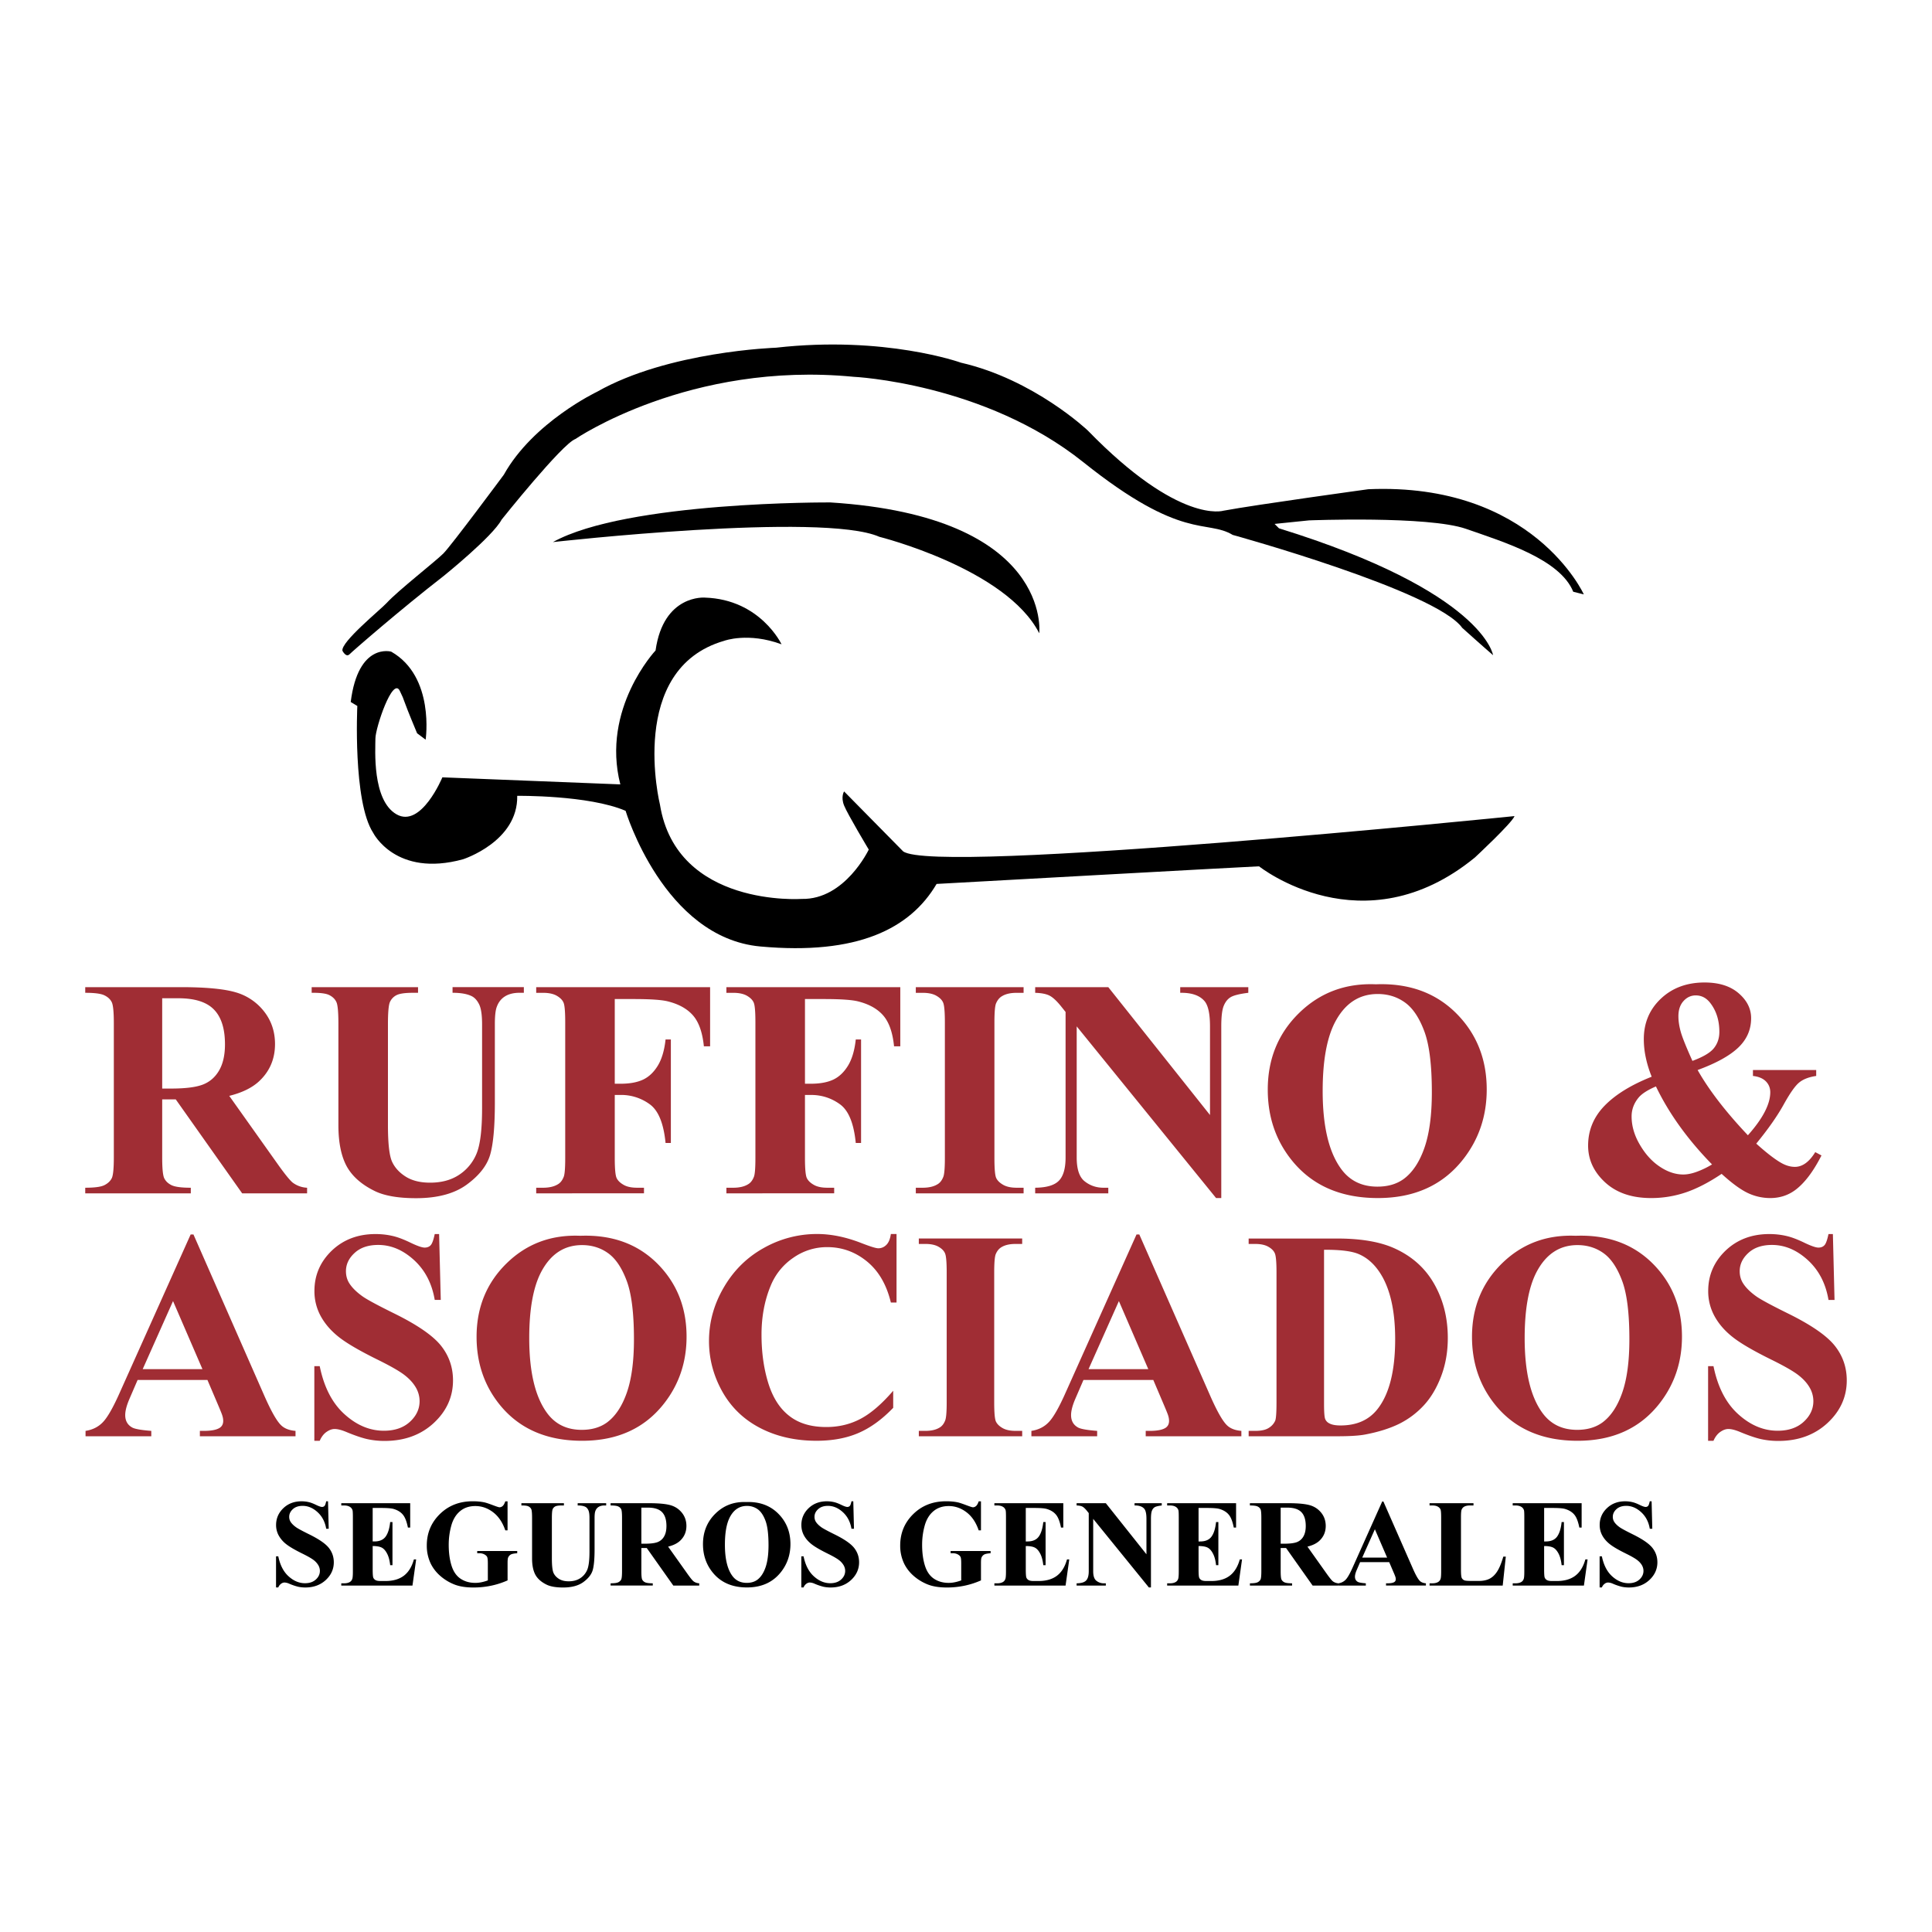
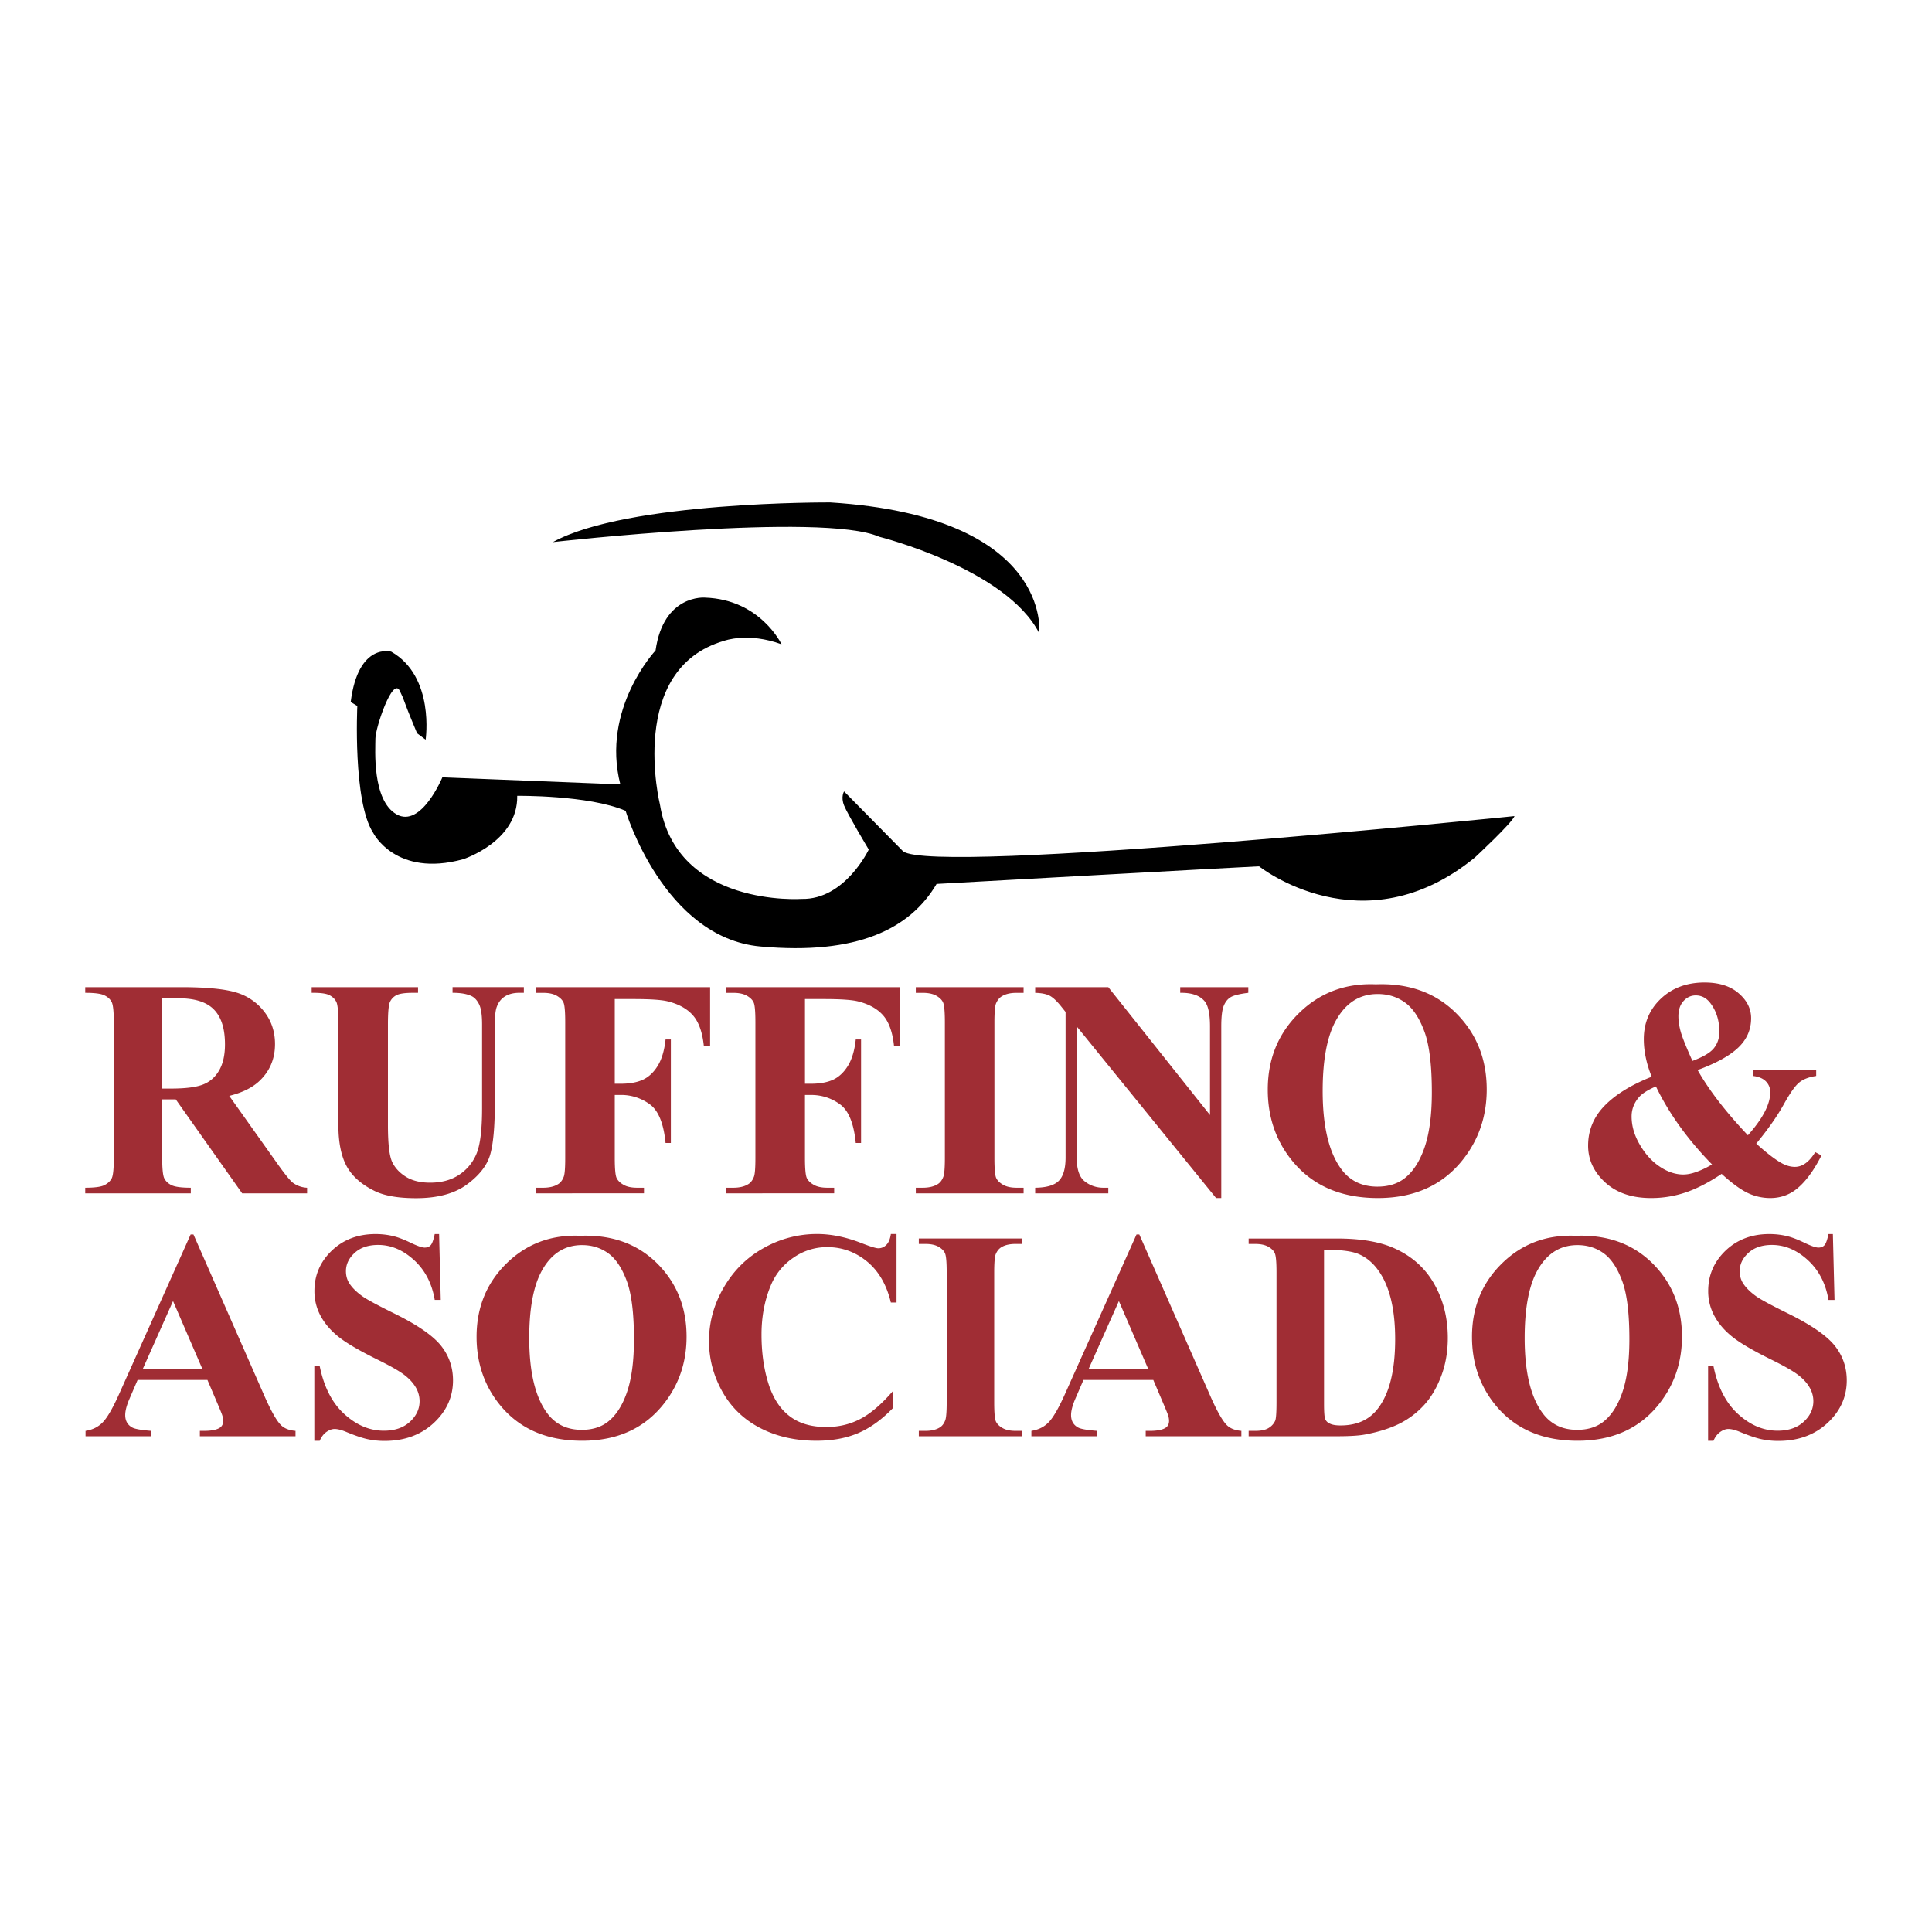
<svg xmlns="http://www.w3.org/2000/svg" width="2500" height="2500" viewBox="0 0 192.756 192.756">
  <g fill-rule="evenodd" clip-rule="evenodd">
-     <path fill="#fff" d="M0 0h192.756v192.756H0V0z" />
    <path d="M55.164 54.084s26.897-3.033 32.567-.528c0 0 12.658 3.165 15.955 9.625 0 0 1.361-11.646-20.833-13.053 0 0-20.305-.132-27.689 3.956zM41.612 73.157l.854.64s.938-6.291-3.434-8.78c0 0-3.293-.959-4.041 5.021l.659.396s-.461 9.526 1.582 12.658c0 0 2.242 4.483 8.966 2.637 0 0 5.494-1.758 5.405-6.329 0 0 7.12-.088 10.812 1.495 0 0 3.806 12.66 13.449 13.536 9.669.879 14.942-1.758 17.58-6.241 0 0 31.731-1.758 32.171-1.758 0 0 10.371 8.262 21.535-.879 0 0 3.691-3.428 3.955-4.131 0 0-57.837 5.89-61.001 3.516l-5.889-5.977s-.352.528 0 1.406c.352.879 2.461 4.395 2.461 4.395s-2.374 5.011-6.68 4.923c0 0-12.482.879-14.152-9.406 0 0-3.34-13.537 6.417-16.349 0 0 2.373-.879 5.713.352 0 0-2.109-4.483-7.647-4.659 0 0-4.131-.352-4.922 5.274 0 0-5.45 5.802-3.516 13.361l-17.755-.704s-2.109 5.099-4.571 3.692-2.109-6.505-2.109-7.56 1.726-6.223 2.431-4.763c.668 1.387-.05-.024 1.727 4.234z" />
-     <path d="M34.167 64.928s.352.703.704.351c.351-.351 5.098-4.482 9.405-7.822 0 0 4.889-3.94 5.768-5.61 0 0 6.028-7.554 7.362-8.047 0 0 11.394-7.791 27.744-6.208 0 0 13.036.602 22.942 8.526 9.889 7.911 12.262 5.669 14.898 7.251 0 0 20.26 5.582 22.898 9.273 0 0 2.152 1.934 3.076 2.725 0 0-.924-6.328-21.359-12.657l-.439-.439 3.428-.352s11.898-.472 15.678.847c3.779 1.318 9.373 3.021 10.691 6.273l1.055.264s-5.064-11.196-21.502-10.493c0 0-11.107 1.527-14.449 2.143 0 0-4.395 1.406-13.535-7.999 0 0-5.363-5.098-12.658-6.769 0 0-7.56-2.725-18.459-1.494 0 0-10.724.352-17.844 4.395 0 0-6.373 3.023-9.305 8.28 0 0-5.24 7.066-6.032 7.857-.791.791-4.552 3.728-5.644 4.924-.619.678-4.598 3.902-4.423 4.781z" />
-     <path d="M16.182 109.683v5.768c0 1.113.067 1.812.202 2.097.14.29.378.523.72.693.347.172.989.26 1.932.26v.559H8.504v-.56c.953 0 1.595-.088 1.936-.27.337-.176.575-.404.715-.688.135-.285.202-.979.202-2.092v-13.348c0-1.113-.067-1.812-.202-2.103-.14-.29-.378-.518-.725-.688-.342-.176-.984-.259-1.926-.259v-.564h9.558c2.49 0 4.307.176 5.462.518a5.509 5.509 0 0 1 2.822 1.906c.725.921 1.092 2.009 1.092 3.251 0 1.517-.549 2.77-1.641 3.764-.699.627-1.672 1.098-2.925 1.408l4.945 6.964c.647.901 1.108 1.461 1.377 1.684a2.59 2.59 0 0 0 1.445.518v.559h-6.478l-6.627-9.376h-1.352v-.001zm0-10.086v9.009h.865c1.403 0 2.454-.124 3.153-.383.699-.26 1.248-.726 1.646-1.398.398-.673.6-1.548.6-2.63 0-1.569-.367-2.724-1.103-3.475-.73-.75-1.911-1.123-3.542-1.123h-1.619zm14.912-1.109h10.614v.564h-.528c-.797 0-1.346.083-1.646.248a1.41 1.41 0 0 0-.637.689c-.125.295-.192 1.03-.192 2.2v10.07c0 1.843.14 3.06.419 3.661.28.595.736 1.087 1.373 1.485.637.394 1.439.59 2.413.59 1.113 0 2.061-.248 2.842-.75a4.596 4.596 0 0 0 1.761-2.071c.388-.88.584-2.413.584-4.598v-8.388c0-.922-.098-1.579-.289-1.973-.192-.394-.436-.668-.726-.818-.455-.232-1.098-.347-1.931-.347v-.564h7.114v.564h-.425c-.575 0-1.056.114-1.439.347-.383.233-.663.58-.833 1.046-.129.326-.196.906-.196 1.745V110c0 2.418-.161 4.163-.477 5.235-.321 1.071-1.098 2.056-2.33 2.956-1.232.9-2.92 1.352-5.053 1.352-1.776 0-3.153-.238-4.126-.715-1.32-.647-2.257-1.476-2.806-2.485-.543-1.015-.818-2.371-.818-4.085v-10.07c0-1.181-.062-1.916-.197-2.206-.13-.289-.358-.518-.684-.688-.321-.176-.917-.253-1.786-.243v-.563h-.001zm30.241 1.186v8.45h.596c.906 0 1.651-.14 2.226-.409.58-.274 1.067-.735 1.465-1.382.398-.647.663-1.522.782-2.626h.528v10.33h-.528c-.192-1.952-.715-3.236-1.569-3.857a4.82 4.82 0 0 0-2.904-.938h-.596v6.296c0 1.051.062 1.709.176 1.973.119.265.347.492.684.688.336.202.797.301 1.372.301h.684v.559H53.497v-.559h.684c.596 0 1.077-.109 1.439-.321.264-.14.466-.383.606-.729.114-.238.166-.876.166-1.911V102.01c0-1.051-.052-1.708-.166-1.973-.109-.264-.336-.491-.673-.688-.342-.196-.797-.295-1.372-.295h-.684v-.564h17.35v5.902h-.621c-.14-1.388-.502-2.412-1.082-3.08-.585-.668-1.424-1.135-2.527-1.408-.605-.15-1.729-.229-3.365-.229h-1.917v-.001zm18.977 0v8.45h.595c.906 0 1.652-.14 2.227-.409.58-.274 1.066-.735 1.465-1.382.398-.647.663-1.522.782-2.626h.528v10.33h-.529c-.191-1.952-.715-3.236-1.569-3.857s-1.823-.938-2.905-.938h-.595v6.296c0 1.051.062 1.709.176 1.973.119.265.347.492.684.688.336.202.797.301 1.372.301h.683v.559H72.473v-.559h.683c.596 0 1.077-.109 1.439-.321.265-.14.466-.383.606-.729.114-.238.166-.876.166-1.911V102.01c0-1.051-.052-1.708-.166-1.973-.109-.264-.336-.491-.673-.688-.342-.196-.797-.295-1.373-.295h-.683v-.564h17.35v5.902H89.2c-.139-1.388-.502-2.412-1.082-3.08-.585-.668-1.424-1.135-2.526-1.408-.606-.15-1.729-.229-3.366-.229h-1.914v-.001zm21.813 18.826v.559H91.371v-.559h.684c.595 0 1.077-.109 1.439-.321.264-.14.466-.383.605-.729.114-.238.171-.876.171-1.911V102.01c0-1.051-.057-1.708-.171-1.973-.108-.264-.331-.491-.673-.688-.336-.196-.797-.295-1.372-.295h-.684v-.564h10.754v.564h-.684c-.596 0-1.078.104-1.439.316-.264.145-.471.383-.621.729-.109.243-.166.88-.166 1.91v13.529c0 1.051.057 1.709.17 1.973.119.265.348.492.684.688.342.202.799.301 1.373.301h.684zm8.449-20.012l10.148 12.758v-8.844c0-1.232-.176-2.065-.529-2.5-.486-.586-1.299-.87-2.443-.85v-.564h6.793v.564c-.869.108-1.449.254-1.75.43s-.533.466-.699.865c-.166.398-.248 1.087-.248 2.055v17.128h-.518l-13.906-17.128v13.079c0 1.181.268 1.978.812 2.392.537.42 1.16.627 1.854.627h.486v.559h-7.295v-.559c1.133-.011 1.92-.244 2.365-.699s.668-1.228.668-2.319v-14.519l-.439-.549c-.436-.543-.818-.9-1.154-1.076-.332-.171-.812-.265-1.439-.285v-.564h7.294v-.001zm26.696-.285c3.277-.124 5.939.834 7.988 2.863 2.047 2.035 3.072 4.578 3.072 7.632 0 2.61-.762 4.903-2.289 6.887-2.025 2.63-4.883 3.945-8.574 3.945-3.697 0-6.561-1.253-8.584-3.765-1.596-1.982-2.398-4.333-2.398-7.052 0-3.055 1.041-5.603 3.117-7.637 2.082-2.039 4.634-2.997 7.668-2.873zm.187.969c-1.885 0-3.314.963-4.299 2.884-.797 1.574-1.195 3.842-1.195 6.793 0 3.511.615 6.104 1.848 7.782.859 1.175 2.066 1.76 3.615 1.76 1.041 0 1.91-.253 2.609-.756.885-.647 1.578-1.683 2.076-3.106.496-1.419.744-3.272.744-5.556 0-2.723-.252-4.758-.76-6.104-.508-1.351-1.15-2.304-1.938-2.862-.78-.556-1.68-.835-2.7-.835zm37.434 7.585h6.311v.591c-.709.104-1.264.311-1.668.631-.408.316-.932 1.057-1.578 2.222s-1.559 2.465-2.734 3.898c1.035.933 1.875 1.579 2.521 1.941.457.254.9.378 1.336.378.746 0 1.424-.486 2.029-1.47l.621.331c-.828 1.631-1.713 2.791-2.65 3.475-.719.518-1.537.776-2.459.776a5.22 5.22 0 0 1-2.252-.508c-.715-.342-1.58-.974-2.6-1.905-1.268.85-2.453 1.465-3.566 1.844a10.719 10.719 0 0 1-3.475.569c-1.922 0-3.449-.523-4.582-1.563-1.129-1.041-1.699-2.263-1.699-3.671 0-1.518.545-2.838 1.627-3.961 1.082-1.118 2.65-2.092 4.717-2.91-.266-.657-.461-1.3-.592-1.926a8.746 8.746 0 0 1-.195-1.823c0-1.615.564-2.961 1.703-4.038 1.139-1.076 2.594-1.615 4.359-1.615 1.43 0 2.559.352 3.391 1.066.834.715 1.254 1.543 1.254 2.496 0 1.144-.43 2.122-1.285 2.936-.854.812-2.205 1.559-4.053 2.236 1.139 2.015 2.816 4.184 5.016 6.509 1.486-1.668 2.232-3.102 2.232-4.293 0-.424-.145-.786-.439-1.087-.295-.295-.725-.477-1.289-.538v-.591h-.001zm-6.037-.911c1.061-.394 1.775-.812 2.137-1.264.363-.45.549-.994.549-1.631 0-1.134-.299-2.092-.895-2.868-.393-.518-.881-.771-1.461-.771-.471 0-.879.187-1.217.56-.34.372-.512.88-.512 1.517 0 .497.082 1.025.244 1.595.164.563.549 1.516 1.155 2.862zm-3.641 2.547c-.807.348-1.383.71-1.713 1.093-.477.57-.715 1.201-.715 1.9 0 .947.273 1.896.828 2.832.549.942 1.217 1.673 1.994 2.186.775.518 1.557.776 2.334.776.383 0 .818-.083 1.301-.254a8.686 8.686 0 0 0 1.568-.751c-2.439-2.495-4.302-5.089-5.597-7.782zM20.696 137.679h-6.967l-.829 1.922c-.273.641-.407 1.167-.407 1.584 0 .557.224.964.67 1.222.258.159.904.273 1.931.353v.536H8.535v-.536c.705-.109 1.292-.402 1.743-.884.457-.477 1.023-1.47 1.688-2.975l7.056-15.74h.278l7.11 16.178c.681 1.534 1.236 2.498 1.674 2.895.333.303.799.477 1.4.526v.536h-9.543v-.536h.392c.765 0 1.306-.109 1.614-.323.214-.153.323-.377.323-.67 0-.174-.03-.353-.09-.536-.02-.09-.164-.452-.437-1.093l-1.047-2.459zm-.497-1.077l-2.935-6.793-3.028 6.793h5.963zM43.81 123.12l.165 6.574h-.601c-.279-1.648-.968-2.974-2.071-3.981-1.103-1.004-2.289-1.505-3.57-1.505-.988 0-1.773.263-2.349.794-.581.527-.869 1.138-.869 1.828 0 .432.104.824.308 1.161.278.457.73.909 1.351 1.351.457.323 1.509.889 3.158 1.703 2.309 1.138 3.863 2.21 4.668 3.218.799 1.009 1.196 2.16 1.196 3.461 0 1.648-.646 3.069-1.927 4.256-1.286 1.187-2.919 1.782-4.896 1.782a8.042 8.042 0 0 1-1.763-.188c-.551-.129-1.247-.367-2.081-.715-.466-.194-.849-.288-1.146-.288-.253 0-.521.094-.8.288-.283.193-.511.491-.685.889h-.537V136.3h.537c.427 2.096 1.246 3.689 2.468 4.792 1.216 1.103 2.527 1.653 3.932 1.653 1.088 0 1.952-.298 2.597-.889.646-.592.968-1.281.968-2.066a2.71 2.71 0 0 0-.373-1.355c-.249-.432-.621-.849-1.127-1.241-.506-.392-1.396-.903-2.676-1.534-1.792-.884-3.083-1.634-3.868-2.254-.79-.621-1.391-1.316-1.812-2.081a5.154 5.154 0 0 1-.636-2.532c0-1.569.581-2.91 1.733-4.018 1.157-1.102 2.611-1.653 4.364-1.653.641 0 1.261.075 1.862.229.457.119 1.013.333 1.664.65.655.313 1.117.472 1.375.472.253 0 .452-.079.596-.233.149-.153.283-.525.408-1.117h.437v-.003zm14.082.174c3.143-.119 5.695.8 7.662 2.746 1.961 1.951 2.944 4.39 2.944 7.319 0 2.502-.729 4.702-2.195 6.604-1.941 2.522-4.682 3.784-8.223 3.784-3.545 0-6.291-1.202-8.233-3.61-1.529-1.901-2.299-4.156-2.299-6.763 0-2.93.998-5.372 2.989-7.324 1.997-1.956 4.445-2.875 7.355-2.756zm.178.929c-1.808 0-3.178.924-4.122 2.766-.764 1.51-1.146 3.685-1.146 6.515 0 3.367.591 5.854 1.772 7.464.824 1.127 1.981 1.688 3.466 1.688.998 0 1.832-.243 2.503-.725.849-.621 1.514-1.614 1.991-2.979.477-1.36.715-3.138.715-5.327 0-2.612-.243-4.564-.73-5.855-.486-1.295-1.103-2.209-1.857-2.745-.749-.535-1.613-.802-2.592-.802zm31.377-1.103v6.833h-.566c-.427-1.783-1.221-3.148-2.388-4.102-1.162-.948-2.483-1.425-3.958-1.425a5.832 5.832 0 0 0-3.386 1.062 6.177 6.177 0 0 0-2.254 2.781c-.61 1.465-.918 3.094-.918 4.887 0 1.762.223 3.371.67 4.821.447 1.449 1.142 2.547 2.096 3.286.948.745 2.18 1.112 3.694 1.112 1.241 0 2.378-.268 3.411-.813 1.032-.541 2.12-1.476 3.267-2.806v1.703c-1.107 1.151-2.259 1.991-3.456 2.507-1.202.521-2.598.78-4.201.78-2.1 0-3.973-.423-5.606-1.267-1.634-.844-2.895-2.056-3.784-3.635-.884-1.584-1.331-3.267-1.331-5.05 0-1.882.492-3.664 1.48-5.353.983-1.688 2.309-2.999 3.982-3.928a10.77 10.77 0 0 1 5.333-1.396c1.386 0 2.851.298 4.395.899.894.348 1.46.526 1.703.526.308 0 .576-.114.805-.343s.377-.591.447-1.083h.565v.004zm12.537 19.639v.536H91.671v-.536h.655c.571 0 1.033-.104 1.38-.308.253-.135.447-.368.581-.7.109-.229.164-.839.164-1.832v-12.976c0-1.008-.055-1.639-.164-1.892-.104-.253-.318-.472-.646-.66-.323-.188-.765-.283-1.316-.283h-.655v-.541h10.313v.541h-.654c-.572 0-1.033.1-1.381.303-.254.14-.453.368-.596.7-.105.233-.16.845-.16 1.832v12.976c0 1.008.055 1.638.164 1.892.115.253.332.472.656.66.328.193.764.288 1.316.288h.656zm13.08-5.08h-6.967l-.83 1.922c-.273.641-.406 1.167-.406 1.584 0 .557.223.964.67 1.222.258.159.904.273 1.932.353v.536h-6.561v-.536c.707-.109 1.293-.402 1.744-.884.457-.477 1.023-1.47 1.688-2.975l7.057-15.74h.277l7.111 16.178c.68 1.534 1.236 2.498 1.672 2.895.334.303.801.477 1.4.526v.536h-9.543v-.536h.393c.764 0 1.307-.109 1.613-.323.213-.153.322-.377.322-.67 0-.174-.029-.353-.088-.536-.021-.09-.164-.452-.438-1.093l-1.046-2.459zm-.498-1.077l-2.934-6.793-3.029 6.793h5.963zm10.012 6.693v-.536h.654c.572 0 1.014-.09 1.316-.273.307-.179.531-.422.676-.734.088-.204.133-.814.133-1.832v-12.976c0-1.008-.055-1.639-.164-1.892-.104-.253-.316-.472-.645-.66-.322-.188-.766-.283-1.316-.283h-.654v-.541h8.828c2.357 0 4.256.323 5.689.964 1.754.784 3.09 1.971 3.992 3.56.908 1.594 1.361 3.392 1.361 5.397 0 1.391-.225 2.666-.67 3.833-.447 1.172-1.023 2.136-1.729 2.896a8.472 8.472 0 0 1-2.453 1.837c-.928.456-2.061.814-3.396 1.067-.592.114-1.523.174-2.795.174h-8.827v-.001zm7.522-18.606v15.393c0 .814.039 1.312.115 1.495a.824.824 0 0 0 .391.422c.264.149.641.219 1.139.219 1.617 0 2.854-.552 3.709-1.659 1.162-1.494 1.742-3.808 1.742-6.951 0-2.532-.396-4.553-1.191-6.067-.631-1.183-1.439-1.986-2.428-2.413-.702-.305-1.858-.448-3.477-.439zm25.105-1.395c3.143-.119 5.695.8 7.662 2.746 1.961 1.951 2.943 4.39 2.943 7.319 0 2.502-.729 4.702-2.193 6.604-1.941 2.522-4.684 3.784-8.223 3.784-3.547 0-6.293-1.202-8.234-3.61-1.529-1.901-2.299-4.156-2.299-6.763 0-2.93.998-5.372 2.99-7.324 1.997-1.956 4.444-2.875 7.354-2.756zm.178.929c-1.807 0-3.178.924-4.121 2.766-.764 1.51-1.146 3.685-1.146 6.515 0 3.367.592 5.854 1.773 7.464.824 1.127 1.98 1.688 3.465 1.688.998 0 1.832-.243 2.504-.725.848-.621 1.514-1.614 1.99-2.979.477-1.36.715-3.138.715-5.327 0-2.612-.242-4.564-.73-5.855-.486-1.295-1.102-2.209-1.855-2.745-.751-.535-1.617-.802-2.595-.802zm25.484-1.103l.164 6.574h-.602c-.277-1.648-.969-2.974-2.07-3.981-1.104-1.004-2.289-1.505-3.57-1.505-.988 0-1.773.263-2.35.794-.58.527-.869 1.138-.869 1.828 0 .432.105.824.309 1.161.277.457.73.909 1.35 1.351.457.323 1.51.889 3.158 1.703 2.311 1.138 3.863 2.21 4.668 3.218.801 1.009 1.197 2.16 1.197 3.461 0 1.648-.646 3.069-1.928 4.256-1.285 1.187-2.918 1.782-4.895 1.782a8.045 8.045 0 0 1-1.764-.188c-.551-.129-1.246-.367-2.08-.715-.467-.194-.85-.288-1.146-.288-.254 0-.521.094-.799.288-.283.193-.512.491-.686.889h-.537V136.3h.537c.426 2.096 1.246 3.689 2.467 4.792 1.217 1.103 2.527 1.653 3.934 1.653 1.086 0 1.951-.298 2.596-.889.646-.592.969-1.281.969-2.066a2.71 2.71 0 0 0-.373-1.355c-.248-.432-.619-.849-1.127-1.241-.506-.392-1.395-.903-2.676-1.534-1.793-.884-3.084-1.634-3.867-2.254-.791-.621-1.391-1.316-1.812-2.081a5.133 5.133 0 0 1-.637-2.532c0-1.569.582-2.91 1.732-4.018 1.158-1.102 2.613-1.653 4.365-1.653.641 0 1.262.075 1.861.229.457.119 1.014.333 1.664.65.656.313 1.117.472 1.375.472.254 0 .453-.079.596-.233.15-.153.283-.525.408-1.117h.438v-.003z" fill="#a02d34" />
-     <path d="M32.727 149.787l.068 2.738h-.25c-.116-.687-.404-1.238-.863-1.658-.459-.418-.954-.627-1.487-.627-.412 0-.739.109-.979.331-.242.22-.362.474-.362.761 0 .181.043.344.128.484.116.189.304.378.563.562.19.135.628.37 1.315.709.962.474 1.609.921 1.944 1.34.333.421.499.9.499 1.442 0 .687-.269 1.278-.802 1.772-.536.494-1.216.742-2.04.742-.258 0-.504-.027-.734-.078a5.766 5.766 0 0 1-.867-.298 1.31 1.31 0 0 0-.478-.12.586.586 0 0 0-.333.12.831.831 0 0 0-.285.37h-.224v-3.103h.224c.178.873.519 1.537 1.028 1.996.507.459 1.053.688 1.638.688.453 0 .812-.124 1.082-.37s.403-.534.403-.86c0-.194-.051-.383-.155-.564a1.817 1.817 0 0 0-.469-.518c-.211-.163-.582-.376-1.115-.639-.747-.368-1.284-.681-1.611-.939a2.855 2.855 0 0 1-.755-.866 2.144 2.144 0 0 1-.265-1.055c0-.653.242-1.212.722-1.673.482-.46 1.087-.689 1.818-.689.267 0 .525.031.775.096.19.049.422.139.693.271.273.131.465.196.573.196a.325.325 0 0 0 .248-.097c.062-.064.118-.22.17-.466h.183v.002zm4.455.66v3.344h.164c.521 0 .897-.163 1.133-.49.234-.326.383-.811.449-1.447h.229v4.302h-.229c-.05-.47-.151-.852-.307-1.151-.157-.301-.337-.501-.543-.604-.205-.102-.505-.153-.896-.153v2.314c0 .453.019.729.058.83a.484.484 0 0 0 .215.248c.104.066.273.098.509.098h.49c.767 0 1.381-.179 1.845-.534.463-.354.794-.896.997-1.624h.224l-.368 2.612H34.05v-.224h.272c.238 0 .431-.043.575-.128a.54.54 0 0 0 .242-.292c.045-.095.068-.35.068-.763v-5.404c0-.372-.011-.6-.031-.685a.583.583 0 0 0-.223-.327c-.155-.113-.364-.169-.631-.169h-.272v-.226h6.876v2.431h-.229c-.118-.595-.281-1.021-.495-1.278-.21-.259-.51-.449-.899-.569-.226-.074-.649-.109-1.271-.109h-.85v-.002zm13.457-.66v2.896h-.225c-.271-.792-.676-1.394-1.218-1.806-.54-.411-1.131-.618-1.774-.618-.614 0-1.125.174-1.532.52-.408.345-.697.825-.867 1.443a7.184 7.184 0 0 0-.254 1.902c0 .788.093 1.479.279 2.073.184.593.484 1.029.9 1.309.414.279.906.418 1.475.418.198 0 .401-.021.608-.064.209-.041.422-.104.641-.184v-1.709c0-.322-.023-.533-.068-.626-.043-.095-.137-.183-.275-.259a1.044 1.044 0 0 0-.507-.115h-.21v-.224h3.991v.224c-.302.02-.513.062-.633.124a.625.625 0 0 0-.275.312c-.037.077-.054.265-.054.564v1.709a8.073 8.073 0 0 1-1.64.529c-.567.12-1.156.18-1.767.18-.779 0-1.427-.107-1.942-.318a4.823 4.823 0 0 1-1.362-.836 3.98 3.98 0 0 1-.925-1.166 4.116 4.116 0 0 1-.424-1.874c0-1.234.435-2.279 1.303-3.131.869-.853 1.961-1.278 3.278-1.278.407 0 .775.031 1.103.096.178.032.465.126.864.276.397.151.633.228.705.228a.47.47 0 0 0 .314-.124c.098-.083.187-.24.267-.47h.224v-.001zm1.382.187h4.24v.226h-.211c-.319 0-.538.033-.658.099a.559.559 0 0 0-.254.275c-.05.118-.077.411-.077.879v4.022c0 .736.056 1.223.168 1.463.111.237.293.434.548.594.254.157.575.235.964.235.444 0 .823-.1 1.135-.3.314-.201.548-.476.704-.827.155-.352.233-.964.233-1.837v-3.351c0-.368-.039-.631-.116-.788s-.174-.267-.29-.326c-.182-.094-.438-.139-.771-.139v-.226h2.842v.226h-.17c-.229 0-.422.045-.575.139a.786.786 0 0 0-.333.417c-.052.131-.079.362-.079.697v3.121c0 .966-.064 1.663-.19 2.091-.128.428-.438.821-.931 1.181-.492.36-1.167.54-2.019.54-.709 0-1.26-.095-1.648-.285-.527-.258-.901-.59-1.121-.993-.217-.405-.327-.947-.327-1.632v-4.022c0-.472-.025-.766-.079-.881a.58.58 0 0 0-.272-.275c-.129-.07-.366-.101-.714-.097v-.226h.001zm11.967 4.471v2.304c0 .444.027.724.08.838a.611.611 0 0 0 .288.277c.139.067.395.103.771.103v.224H60.92v-.224c.381 0 .637-.035.773-.107a.626.626 0 0 0 .286-.275c.054-.113.081-.391.081-.835v-5.332c0-.444-.027-.724-.081-.84a.593.593 0 0 0-.29-.274c-.137-.07-.393-.104-.77-.104v-.226h3.818c.995 0 1.721.07 2.182.207.459.136.835.391 1.127.761.29.368.437.803.437 1.299 0 .606-.219 1.106-.656 1.504-.279.25-.668.438-1.168.562l1.976 2.781c.258.36.442.584.55.673.167.126.358.194.577.206v.224h-2.587l-2.647-3.745h-.54v-.001zm0-4.029v3.599h.345c.561 0 .98-.05 1.26-.153a1.25 1.25 0 0 0 .658-.559c.16-.269.24-.617.24-1.05 0-.627-.147-1.088-.44-1.388-.292-.3-.763-.449-1.415-.449h-.648zm10.457-.557c1.309-.049 2.372.333 3.19 1.145.817.812 1.227 1.828 1.227 3.048 0 1.043-.304 1.959-.914 2.751-.809 1.051-1.95 1.576-3.425 1.576-1.477 0-2.621-.5-3.429-1.504-.637-.792-.958-1.73-.958-2.816 0-1.221.416-2.238 1.245-3.051.832-.816 1.851-1.197 3.064-1.149zm.074.387c-.753 0-1.324.385-1.717 1.152-.318.629-.478 1.535-.478 2.714 0 1.402.246 2.438.738 3.108.343.47.825.703 1.443.703.416 0 .764-.102 1.042-.302.354-.259.631-.673.83-1.241.198-.566.298-1.307.298-2.219 0-1.089-.102-1.901-.304-2.439-.203-.539-.459-.92-.773-1.144a1.828 1.828 0 0 0-1.079-.332zm10.614-.459l.068 2.738h-.25c-.116-.687-.403-1.238-.862-1.658-.459-.418-.953-.627-1.487-.627-.411 0-.738.109-.978.331-.242.22-.362.474-.362.761 0 .181.043.344.128.484.116.189.305.378.563.562.19.135.628.37 1.315.709.962.474 1.609.921 1.944 1.34.333.421.499.9.499 1.442 0 .687-.269 1.278-.802 1.772-.536.494-1.217.742-2.04.742-.258 0-.504-.027-.734-.078a5.843 5.843 0 0 1-.867-.298 1.305 1.305 0 0 0-.478-.12.586.586 0 0 0-.333.12.831.831 0 0 0-.285.37h-.224v-3.103h.224c.178.873.519 1.537 1.028 1.996.506.459 1.053.688 1.638.688.453 0 .812-.124 1.082-.37s.403-.534.403-.86c0-.194-.052-.383-.155-.564a1.792 1.792 0 0 0-.47-.518c-.21-.163-.581-.376-1.115-.639-.746-.368-1.284-.681-1.61-.939-.329-.258-.58-.548-.755-.866s-.265-.67-.265-1.055c0-.653.242-1.212.722-1.673.482-.46 1.088-.689 1.818-.689.267 0 .525.031.775.096.191.049.422.139.693.271.272.131.465.196.573.196a.325.325 0 0 0 .248-.097c.062-.064.118-.22.169-.466h.182v.002zm12.738 0v2.896h-.227c-.27-.792-.675-1.394-1.217-1.806-.54-.411-1.131-.618-1.774-.618-.614 0-1.125.174-1.532.52-.408.345-.697.825-.867 1.443S92 153.475 92 154.124c0 .788.093 1.479.279 2.073.184.593.484 1.029.899 1.309.414.279.906.418 1.475.418.199 0 .401-.021.608-.064.208-.041.422-.104.641-.184v-1.709c0-.322-.022-.533-.068-.626-.043-.095-.136-.183-.274-.259a1.046 1.046 0 0 0-.507-.115h-.211v-.224h3.991v.224c-.301.02-.512.062-.633.124a.63.63 0 0 0-.275.312c-.037.077-.053.265-.053.564v1.709a8.093 8.093 0 0 1-1.64.529 8.51 8.51 0 0 1-1.766.18c-.78 0-1.427-.107-1.942-.318a4.842 4.842 0 0 1-1.363-.836 3.96 3.96 0 0 1-.924-1.166 4.103 4.103 0 0 1-.424-1.874c0-1.234.435-2.279 1.303-3.131.869-.853 1.96-1.278 3.278-1.278.407 0 .775.031 1.102.096.178.032.465.126.865.276.397.151.632.228.705.228.113 0 .217-.041.314-.124s.186-.24.266-.47h.225v-.001zm4.471.66v3.344h.164c.521 0 .896-.163 1.133-.49.234-.326.383-.811.449-1.447h.23v4.302h-.23c-.049-.47-.15-.852-.307-1.151-.156-.301-.336-.501-.543-.604-.205-.102-.506-.153-.896-.153v2.314c0 .453.02.729.059.83a.484.484 0 0 0 .215.248c.104.066.273.098.51.098h.49c.766 0 1.381-.179 1.844-.534.463-.354.795-.896.996-1.624h.225l-.369 2.612H99.21v-.224h.273c.238 0 .43-.043.574-.128a.535.535 0 0 0 .242-.292c.045-.095.068-.35.068-.763v-5.404c0-.372-.01-.6-.031-.685a.578.578 0 0 0-.223-.327c-.156-.113-.365-.169-.631-.169h-.273v-.226h6.877v2.431h-.23c-.117-.595-.281-1.021-.494-1.278-.211-.259-.51-.449-.898-.569-.227-.074-.65-.109-1.273-.109h-.849v-.002zm7.986-.473l4.053 5.096v-3.532c0-.492-.07-.825-.211-.999-.193-.233-.518-.348-.975-.339v-.226h2.713v.226c-.348.043-.58.102-.699.172-.121.07-.213.186-.279.345s-.1.435-.1.821v6.842h-.207l-5.555-6.842v5.225c0 .471.107.79.324.955.215.168.463.25.74.25h.195v.224h-2.914v-.224c.453-.004.768-.097.945-.278.178-.183.266-.491.266-.927v-5.8l-.176-.219c-.174-.218-.326-.36-.461-.431-.133-.068-.324-.105-.574-.113v-.226h2.915zm9.252.473v3.344h.164c.521 0 .898-.163 1.133-.49.234-.326.383-.811.449-1.447h.23v4.302h-.23c-.049-.47-.15-.852-.307-1.151-.156-.301-.336-.501-.543-.604-.205-.102-.504-.153-.896-.153v2.314c0 .453.02.729.059.83a.484.484 0 0 0 .215.248c.104.066.273.098.51.098h.49c.766 0 1.381-.179 1.844-.534.463-.354.795-.896.998-1.624h.223l-.367 2.612h-7.104v-.224h.273c.238 0 .43-.043.574-.128a.535.535 0 0 0 .242-.292c.045-.095.068-.35.068-.763v-5.404c0-.372-.01-.6-.031-.685a.578.578 0 0 0-.223-.327c-.154-.113-.363-.169-.631-.169h-.273v-.226h6.877v2.431h-.23c-.117-.595-.279-1.021-.494-1.278-.209-.259-.51-.449-.898-.569-.227-.074-.65-.109-1.271-.109h-.851v-.002zm8.193 3.998v2.304c0 .444.027.724.08.838.057.115.15.209.287.277.139.067.396.103.771.103v.224h-4.207v-.224c.381 0 .639-.035.773-.107a.629.629 0 0 0 .287-.275c.053-.113.08-.391.08-.835v-5.332c0-.444-.027-.724-.08-.84a.6.6 0 0 0-.291-.274c-.137-.07-.393-.104-.77-.104v-.226h3.818c.996 0 1.721.07 2.182.207.459.136.836.391 1.129.761.289.368.436.803.436 1.299 0 .606-.219 1.106-.656 1.504-.279.25-.668.438-1.168.562l1.975 2.781c.26.36.443.584.551.673.168.126.357.194.576.206v.224h-2.586l-2.648-3.745h-.539v-.001zm0-4.029v3.599h.346c.561 0 .98-.05 1.26-.153a1.25 1.25 0 0 0 .656-.559c.16-.269.24-.617.24-1.05 0-.627-.146-1.088-.439-1.388s-.764-.449-1.416-.449h-.647zm10.827 5.436h-2.9l-.346.801c-.113.266-.17.485-.17.659 0 .231.094.401.279.509.107.066.377.113.805.146v.224h-2.732v-.224a1.23 1.23 0 0 0 .727-.367c.189-.199.426-.613.703-1.239l2.938-6.557h.117l2.961 6.738c.283.64.516 1.041.697 1.206.139.126.332.198.584.219v.224h-3.977v-.224h.164c.318 0 .543-.045.672-.134a.321.321 0 0 0 .135-.279.724.724 0 0 0-.037-.224 5.239 5.239 0 0 0-.182-.455l-.438-1.023zm-.207-.45l-1.221-2.829-1.262 2.829h2.483zm11.841-.096l-.309 2.885h-7.297v-.224h.273c.238 0 .43-.043.574-.128a.546.546 0 0 0 .244-.292c.043-.095.066-.35.066-.763v-5.404c0-.42-.023-.683-.066-.788a.612.612 0 0 0-.27-.275c-.135-.078-.32-.117-.549-.117h-.273v-.226h4.383v.226h-.357c-.24 0-.43.041-.578.126a.594.594 0 0 0-.248.291c-.043.098-.066.353-.066.764v5.234c0 .42.025.688.072.803a.49.49 0 0 0 .287.259c.102.037.344.054.73.054h.686c.436 0 .801-.076 1.092-.229.289-.153.541-.396.752-.729.215-.33.414-.818.605-1.466h.249v-.001zm3.825-4.859v3.344h.162c.521 0 .898-.163 1.135-.49.232-.326.383-.811.447-1.447h.23v4.302h-.23c-.049-.47-.15-.852-.305-1.151-.158-.301-.338-.501-.545-.604-.205-.102-.504-.153-.895-.153v2.314c0 .453.018.729.057.83a.493.493 0 0 0 .215.248c.104.066.273.098.51.098h.49c.768 0 1.381-.179 1.844-.534.465-.354.795-.896.998-1.624h.223l-.367 2.612h-7.104v-.224h.273c.238 0 .43-.043.576-.128a.532.532 0 0 0 .24-.292c.047-.095.068-.35.068-.763v-5.404c0-.372-.01-.6-.029-.685a.59.59 0 0 0-.225-.327c-.154-.113-.363-.169-.631-.169h-.273v-.226h6.877v2.431h-.229c-.119-.595-.281-1.021-.494-1.278-.211-.259-.512-.449-.9-.569-.225-.074-.648-.109-1.271-.109h-.847v-.002zm10.722-.66l.068 2.738h-.25c-.115-.687-.402-1.238-.863-1.658-.459-.418-.953-.627-1.486-.627-.412 0-.738.109-.979.331-.242.22-.361.474-.361.761a.91.91 0 0 0 .129.484c.115.189.303.378.562.562.189.135.629.37 1.314.709.961.474 1.609.921 1.943 1.34.334.421.5.9.5 1.442 0 .687-.27 1.278-.803 1.772-.535.494-1.217.742-2.039.742-.26 0-.506-.027-.734-.078a5.766 5.766 0 0 1-.867-.298 1.3 1.3 0 0 0-.477-.12.582.582 0 0 0-.334.12.838.838 0 0 0-.285.37h-.225v-3.103h.225c.178.873.52 1.537 1.027 1.996s1.053.688 1.639.688c.453 0 .812-.124 1.082-.37.268-.246.402-.534.402-.86 0-.194-.051-.383-.154-.564-.104-.18-.26-.354-.471-.518s-.58-.376-1.113-.639c-.748-.368-1.285-.681-1.611-.939-.33-.258-.58-.548-.756-.866s-.264-.67-.264-1.055c0-.653.24-1.212.721-1.673.482-.46 1.088-.689 1.818-.689.268 0 .525.031.775.096.191.049.422.139.693.271.273.131.465.196.572.196a.325.325 0 0 0 .248-.097c.062-.064.119-.22.17-.466h.184v.002z" />
+     <path d="M16.182 109.683v5.768c0 1.113.067 1.812.202 2.097.14.29.378.523.72.693.347.172.989.26 1.932.26v.559H8.504v-.56c.953 0 1.595-.088 1.936-.27.337-.176.575-.404.715-.688.135-.285.202-.979.202-2.092v-13.348c0-1.113-.067-1.812-.202-2.103-.14-.29-.378-.518-.725-.688-.342-.176-.984-.259-1.926-.259v-.564h9.558c2.49 0 4.307.176 5.462.518a5.509 5.509 0 0 1 2.822 1.906c.725.921 1.092 2.009 1.092 3.251 0 1.517-.549 2.77-1.641 3.764-.699.627-1.672 1.098-2.925 1.408l4.945 6.964c.647.901 1.108 1.461 1.377 1.684a2.59 2.59 0 0 0 1.445.518v.559h-6.478l-6.627-9.376h-1.352v-.001zm0-10.086v9.009h.865c1.403 0 2.454-.124 3.153-.383.699-.26 1.248-.726 1.646-1.398.398-.673.6-1.548.6-2.63 0-1.569-.367-2.724-1.103-3.475-.73-.75-1.911-1.123-3.542-1.123h-1.619zm14.912-1.109h10.614v.564h-.528c-.797 0-1.346.083-1.646.248a1.41 1.41 0 0 0-.637.689c-.125.295-.192 1.03-.192 2.2v10.07c0 1.843.14 3.06.419 3.661.28.595.736 1.087 1.373 1.485.637.394 1.439.59 2.413.59 1.113 0 2.061-.248 2.842-.75a4.596 4.596 0 0 0 1.761-2.071c.388-.88.584-2.413.584-4.598v-8.388c0-.922-.098-1.579-.289-1.973-.192-.394-.436-.668-.726-.818-.455-.232-1.098-.347-1.931-.347v-.564h7.114v.564h-.425c-.575 0-1.056.114-1.439.347-.383.233-.663.58-.833 1.046-.129.326-.196.906-.196 1.745V110c0 2.418-.161 4.163-.477 5.235-.321 1.071-1.098 2.056-2.33 2.956-1.232.9-2.92 1.352-5.053 1.352-1.776 0-3.153-.238-4.126-.715-1.32-.647-2.257-1.476-2.806-2.485-.543-1.015-.818-2.371-.818-4.085v-10.07c0-1.181-.062-1.916-.197-2.206-.13-.289-.358-.518-.684-.688-.321-.176-.917-.253-1.786-.243v-.563h-.001zm30.241 1.186v8.45h.596c.906 0 1.651-.14 2.226-.409.58-.274 1.067-.735 1.465-1.382.398-.647.663-1.522.782-2.626h.528v10.33h-.528c-.192-1.952-.715-3.236-1.569-3.857a4.82 4.82 0 0 0-2.904-.938h-.596v6.296c0 1.051.062 1.709.176 1.973.119.265.347.492.684.688.336.202.797.301 1.372.301h.684v.559H53.497v-.559h.684c.596 0 1.077-.109 1.439-.321.264-.14.466-.383.606-.729.114-.238.166-.876.166-1.911V102.01c0-1.051-.052-1.708-.166-1.973-.109-.264-.336-.491-.673-.688-.342-.196-.797-.295-1.372-.295h-.684v-.564h17.35v5.902h-.621c-.14-1.388-.502-2.412-1.082-3.08-.585-.668-1.424-1.135-2.527-1.408-.605-.15-1.729-.229-3.365-.229h-1.917v-.001zm18.977 0v8.45h.595c.906 0 1.652-.14 2.227-.409.58-.274 1.066-.735 1.465-1.382.398-.647.663-1.522.782-2.626h.528v10.33h-.529c-.191-1.952-.715-3.236-1.569-3.857s-1.823-.938-2.905-.938h-.595v6.296c0 1.051.062 1.709.176 1.973.119.265.347.492.684.688.336.202.797.301 1.372.301h.683v.559H72.473v-.559h.683c.596 0 1.077-.109 1.439-.321.265-.14.466-.383.606-.729.114-.238.166-.876.166-1.911V102.01c0-1.051-.052-1.708-.166-1.973-.109-.264-.336-.491-.673-.688-.342-.196-.797-.295-1.373-.295h-.683v-.564h17.35v5.902H89.2c-.139-1.388-.502-2.412-1.082-3.08-.585-.668-1.424-1.135-2.526-1.408-.606-.15-1.729-.229-3.366-.229h-1.914v-.001zm21.813 18.826v.559H91.371v-.559h.684c.595 0 1.077-.109 1.439-.321.264-.14.466-.383.605-.729.114-.238.171-.876.171-1.911V102.01c0-1.051-.057-1.708-.171-1.973-.108-.264-.331-.491-.673-.688-.336-.196-.797-.295-1.372-.295h-.684v-.564h10.754v.564h-.684c-.596 0-1.078.104-1.439.316-.264.145-.471.383-.621.729-.109.243-.166.88-.166 1.91v13.529c0 1.051.057 1.709.17 1.973.119.265.348.492.684.688.342.202.799.301 1.373.301h.684zm8.449-20.012l10.148 12.758v-8.844c0-1.232-.176-2.065-.529-2.5-.486-.586-1.299-.87-2.443-.85v-.564h6.793v.564c-.869.108-1.449.254-1.75.43s-.533.466-.699.865c-.166.398-.248 1.087-.248 2.055v17.128h-.518l-13.906-17.128v13.079c0 1.181.268 1.978.812 2.392.537.42 1.16.627 1.854.627h.486v.559h-7.295v-.559c1.133-.011 1.92-.244 2.365-.699s.668-1.228.668-2.319v-14.519l-.439-.549c-.436-.543-.818-.9-1.154-1.076-.332-.171-.812-.265-1.439-.285v-.564h7.294v-.001zm26.696-.285c3.277-.124 5.939.834 7.988 2.863 2.047 2.035 3.072 4.578 3.072 7.632 0 2.61-.762 4.903-2.289 6.887-2.025 2.63-4.883 3.945-8.574 3.945-3.697 0-6.561-1.253-8.584-3.765-1.596-1.982-2.398-4.333-2.398-7.052 0-3.055 1.041-5.603 3.117-7.637 2.082-2.039 4.634-2.997 7.668-2.873zm.187.969c-1.885 0-3.314.963-4.299 2.884-.797 1.574-1.195 3.842-1.195 6.793 0 3.511.615 6.104 1.848 7.782.859 1.175 2.066 1.76 3.615 1.76 1.041 0 1.91-.253 2.609-.756.885-.647 1.578-1.683 2.076-3.106.496-1.419.744-3.272.744-5.556 0-2.723-.252-4.758-.76-6.104-.508-1.351-1.15-2.304-1.938-2.862-.78-.556-1.68-.835-2.7-.835zm37.434 7.585h6.311v.591c-.709.104-1.264.311-1.668.631-.408.316-.932 1.057-1.578 2.222s-1.559 2.465-2.734 3.898c1.035.933 1.875 1.579 2.521 1.941.457.254.9.378 1.336.378.746 0 1.424-.486 2.029-1.47l.621.331c-.828 1.631-1.713 2.791-2.65 3.475-.719.518-1.537.776-2.459.776a5.22 5.22 0 0 1-2.252-.508c-.715-.342-1.58-.974-2.6-1.905-1.268.85-2.453 1.465-3.566 1.844a10.719 10.719 0 0 1-3.475.569c-1.922 0-3.449-.523-4.582-1.563-1.129-1.041-1.699-2.263-1.699-3.671 0-1.518.545-2.838 1.627-3.961 1.082-1.118 2.65-2.092 4.717-2.91-.266-.657-.461-1.3-.592-1.926a8.746 8.746 0 0 1-.195-1.823c0-1.615.564-2.961 1.703-4.038 1.139-1.076 2.594-1.615 4.359-1.615 1.43 0 2.559.352 3.391 1.066.834.715 1.254 1.543 1.254 2.496 0 1.144-.43 2.122-1.285 2.936-.854.812-2.205 1.559-4.053 2.236 1.139 2.015 2.816 4.184 5.016 6.509 1.486-1.668 2.232-3.102 2.232-4.293 0-.424-.145-.786-.439-1.087-.295-.295-.725-.477-1.289-.538v-.591h-.001zm-6.037-.911c1.061-.394 1.775-.812 2.137-1.264.363-.45.549-.994.549-1.631 0-1.134-.299-2.092-.895-2.868-.393-.518-.881-.771-1.461-.771-.471 0-.879.187-1.217.56-.34.372-.512.88-.512 1.517 0 .497.082 1.025.244 1.595.164.563.549 1.516 1.155 2.862zm-3.641 2.547c-.807.348-1.383.71-1.713 1.093-.477.57-.715 1.201-.715 1.9 0 .947.273 1.896.828 2.832.549.942 1.217 1.673 1.994 2.186.775.518 1.557.776 2.334.776.383 0 .818-.083 1.301-.254a8.686 8.686 0 0 0 1.568-.751c-2.439-2.495-4.302-5.089-5.597-7.782zM20.696 137.679h-6.967l-.829 1.922c-.273.641-.407 1.167-.407 1.584 0 .557.224.964.67 1.222.258.159.904.273 1.931.353v.536H8.535v-.536c.705-.109 1.292-.402 1.743-.884.457-.477 1.023-1.47 1.688-2.975l7.056-15.74h.278l7.11 16.178c.681 1.534 1.236 2.498 1.674 2.895.333.303.799.477 1.4.526v.536h-9.543v-.536h.392c.765 0 1.306-.109 1.614-.323.214-.153.323-.377.323-.67 0-.174-.03-.353-.09-.536-.02-.09-.164-.452-.437-1.093l-1.047-2.459m-.497-1.077l-2.935-6.793-3.028 6.793h5.963zM43.81 123.12l.165 6.574h-.601c-.279-1.648-.968-2.974-2.071-3.981-1.103-1.004-2.289-1.505-3.57-1.505-.988 0-1.773.263-2.349.794-.581.527-.869 1.138-.869 1.828 0 .432.104.824.308 1.161.278.457.73.909 1.351 1.351.457.323 1.509.889 3.158 1.703 2.309 1.138 3.863 2.21 4.668 3.218.799 1.009 1.196 2.16 1.196 3.461 0 1.648-.646 3.069-1.927 4.256-1.286 1.187-2.919 1.782-4.896 1.782a8.042 8.042 0 0 1-1.763-.188c-.551-.129-1.247-.367-2.081-.715-.466-.194-.849-.288-1.146-.288-.253 0-.521.094-.8.288-.283.193-.511.491-.685.889h-.537V136.3h.537c.427 2.096 1.246 3.689 2.468 4.792 1.216 1.103 2.527 1.653 3.932 1.653 1.088 0 1.952-.298 2.597-.889.646-.592.968-1.281.968-2.066a2.71 2.71 0 0 0-.373-1.355c-.249-.432-.621-.849-1.127-1.241-.506-.392-1.396-.903-2.676-1.534-1.792-.884-3.083-1.634-3.868-2.254-.79-.621-1.391-1.316-1.812-2.081a5.154 5.154 0 0 1-.636-2.532c0-1.569.581-2.91 1.733-4.018 1.157-1.102 2.611-1.653 4.364-1.653.641 0 1.261.075 1.862.229.457.119 1.013.333 1.664.65.655.313 1.117.472 1.375.472.253 0 .452-.079.596-.233.149-.153.283-.525.408-1.117h.437v-.003zm14.082.174c3.143-.119 5.695.8 7.662 2.746 1.961 1.951 2.944 4.39 2.944 7.319 0 2.502-.729 4.702-2.195 6.604-1.941 2.522-4.682 3.784-8.223 3.784-3.545 0-6.291-1.202-8.233-3.61-1.529-1.901-2.299-4.156-2.299-6.763 0-2.93.998-5.372 2.989-7.324 1.997-1.956 4.445-2.875 7.355-2.756zm.178.929c-1.808 0-3.178.924-4.122 2.766-.764 1.51-1.146 3.685-1.146 6.515 0 3.367.591 5.854 1.772 7.464.824 1.127 1.981 1.688 3.466 1.688.998 0 1.832-.243 2.503-.725.849-.621 1.514-1.614 1.991-2.979.477-1.36.715-3.138.715-5.327 0-2.612-.243-4.564-.73-5.855-.486-1.295-1.103-2.209-1.857-2.745-.749-.535-1.613-.802-2.592-.802zm31.377-1.103v6.833h-.566c-.427-1.783-1.221-3.148-2.388-4.102-1.162-.948-2.483-1.425-3.958-1.425a5.832 5.832 0 0 0-3.386 1.062 6.177 6.177 0 0 0-2.254 2.781c-.61 1.465-.918 3.094-.918 4.887 0 1.762.223 3.371.67 4.821.447 1.449 1.142 2.547 2.096 3.286.948.745 2.18 1.112 3.694 1.112 1.241 0 2.378-.268 3.411-.813 1.032-.541 2.12-1.476 3.267-2.806v1.703c-1.107 1.151-2.259 1.991-3.456 2.507-1.202.521-2.598.78-4.201.78-2.1 0-3.973-.423-5.606-1.267-1.634-.844-2.895-2.056-3.784-3.635-.884-1.584-1.331-3.267-1.331-5.05 0-1.882.492-3.664 1.48-5.353.983-1.688 2.309-2.999 3.982-3.928a10.77 10.77 0 0 1 5.333-1.396c1.386 0 2.851.298 4.395.899.894.348 1.46.526 1.703.526.308 0 .576-.114.805-.343s.377-.591.447-1.083h.565v.004zm12.537 19.639v.536H91.671v-.536h.655c.571 0 1.033-.104 1.38-.308.253-.135.447-.368.581-.7.109-.229.164-.839.164-1.832v-12.976c0-1.008-.055-1.639-.164-1.892-.104-.253-.318-.472-.646-.66-.323-.188-.765-.283-1.316-.283h-.655v-.541h10.313v.541h-.654c-.572 0-1.033.1-1.381.303-.254.14-.453.368-.596.7-.105.233-.16.845-.16 1.832v12.976c0 1.008.055 1.638.164 1.892.115.253.332.472.656.66.328.193.764.288 1.316.288h.656zm13.08-5.08h-6.967l-.83 1.922c-.273.641-.406 1.167-.406 1.584 0 .557.223.964.67 1.222.258.159.904.273 1.932.353v.536h-6.561v-.536c.707-.109 1.293-.402 1.744-.884.457-.477 1.023-1.47 1.688-2.975l7.057-15.74h.277l7.111 16.178c.68 1.534 1.236 2.498 1.672 2.895.334.303.801.477 1.4.526v.536h-9.543v-.536h.393c.764 0 1.307-.109 1.613-.323.213-.153.322-.377.322-.67 0-.174-.029-.353-.088-.536-.021-.09-.164-.452-.438-1.093l-1.046-2.459zm-.498-1.077l-2.934-6.793-3.029 6.793h5.963zm10.012 6.693v-.536h.654c.572 0 1.014-.09 1.316-.273.307-.179.531-.422.676-.734.088-.204.133-.814.133-1.832v-12.976c0-1.008-.055-1.639-.164-1.892-.104-.253-.316-.472-.645-.66-.322-.188-.766-.283-1.316-.283h-.654v-.541h8.828c2.357 0 4.256.323 5.689.964 1.754.784 3.09 1.971 3.992 3.56.908 1.594 1.361 3.392 1.361 5.397 0 1.391-.225 2.666-.67 3.833-.447 1.172-1.023 2.136-1.729 2.896a8.472 8.472 0 0 1-2.453 1.837c-.928.456-2.061.814-3.396 1.067-.592.114-1.523.174-2.795.174h-8.827v-.001zm7.522-18.606v15.393c0 .814.039 1.312.115 1.495a.824.824 0 0 0 .391.422c.264.149.641.219 1.139.219 1.617 0 2.854-.552 3.709-1.659 1.162-1.494 1.742-3.808 1.742-6.951 0-2.532-.396-4.553-1.191-6.067-.631-1.183-1.439-1.986-2.428-2.413-.702-.305-1.858-.448-3.477-.439zm25.105-1.395c3.143-.119 5.695.8 7.662 2.746 1.961 1.951 2.943 4.39 2.943 7.319 0 2.502-.729 4.702-2.193 6.604-1.941 2.522-4.684 3.784-8.223 3.784-3.547 0-6.293-1.202-8.234-3.61-1.529-1.901-2.299-4.156-2.299-6.763 0-2.93.998-5.372 2.99-7.324 1.997-1.956 4.444-2.875 7.354-2.756zm.178.929c-1.807 0-3.178.924-4.121 2.766-.764 1.51-1.146 3.685-1.146 6.515 0 3.367.592 5.854 1.773 7.464.824 1.127 1.98 1.688 3.465 1.688.998 0 1.832-.243 2.504-.725.848-.621 1.514-1.614 1.99-2.979.477-1.36.715-3.138.715-5.327 0-2.612-.242-4.564-.73-5.855-.486-1.295-1.102-2.209-1.855-2.745-.751-.535-1.617-.802-2.595-.802zm25.484-1.103l.164 6.574h-.602c-.277-1.648-.969-2.974-2.07-3.981-1.104-1.004-2.289-1.505-3.57-1.505-.988 0-1.773.263-2.35.794-.58.527-.869 1.138-.869 1.828 0 .432.105.824.309 1.161.277.457.73.909 1.35 1.351.457.323 1.51.889 3.158 1.703 2.311 1.138 3.863 2.21 4.668 3.218.801 1.009 1.197 2.16 1.197 3.461 0 1.648-.646 3.069-1.928 4.256-1.285 1.187-2.918 1.782-4.895 1.782a8.045 8.045 0 0 1-1.764-.188c-.551-.129-1.246-.367-2.08-.715-.467-.194-.85-.288-1.146-.288-.254 0-.521.094-.799.288-.283.193-.512.491-.686.889h-.537V136.3h.537c.426 2.096 1.246 3.689 2.467 4.792 1.217 1.103 2.527 1.653 3.934 1.653 1.086 0 1.951-.298 2.596-.889.646-.592.969-1.281.969-2.066a2.71 2.71 0 0 0-.373-1.355c-.248-.432-.619-.849-1.127-1.241-.506-.392-1.395-.903-2.676-1.534-1.793-.884-3.084-1.634-3.867-2.254-.791-.621-1.391-1.316-1.812-2.081a5.133 5.133 0 0 1-.637-2.532c0-1.569.582-2.91 1.732-4.018 1.158-1.102 2.613-1.653 4.365-1.653.641 0 1.262.075 1.861.229.457.119 1.014.333 1.664.65.656.313 1.117.472 1.375.472.254 0 .453-.079.596-.233.15-.153.283-.525.408-1.117h.438v-.003z" fill="#a02d34" />
  </g>
</svg>